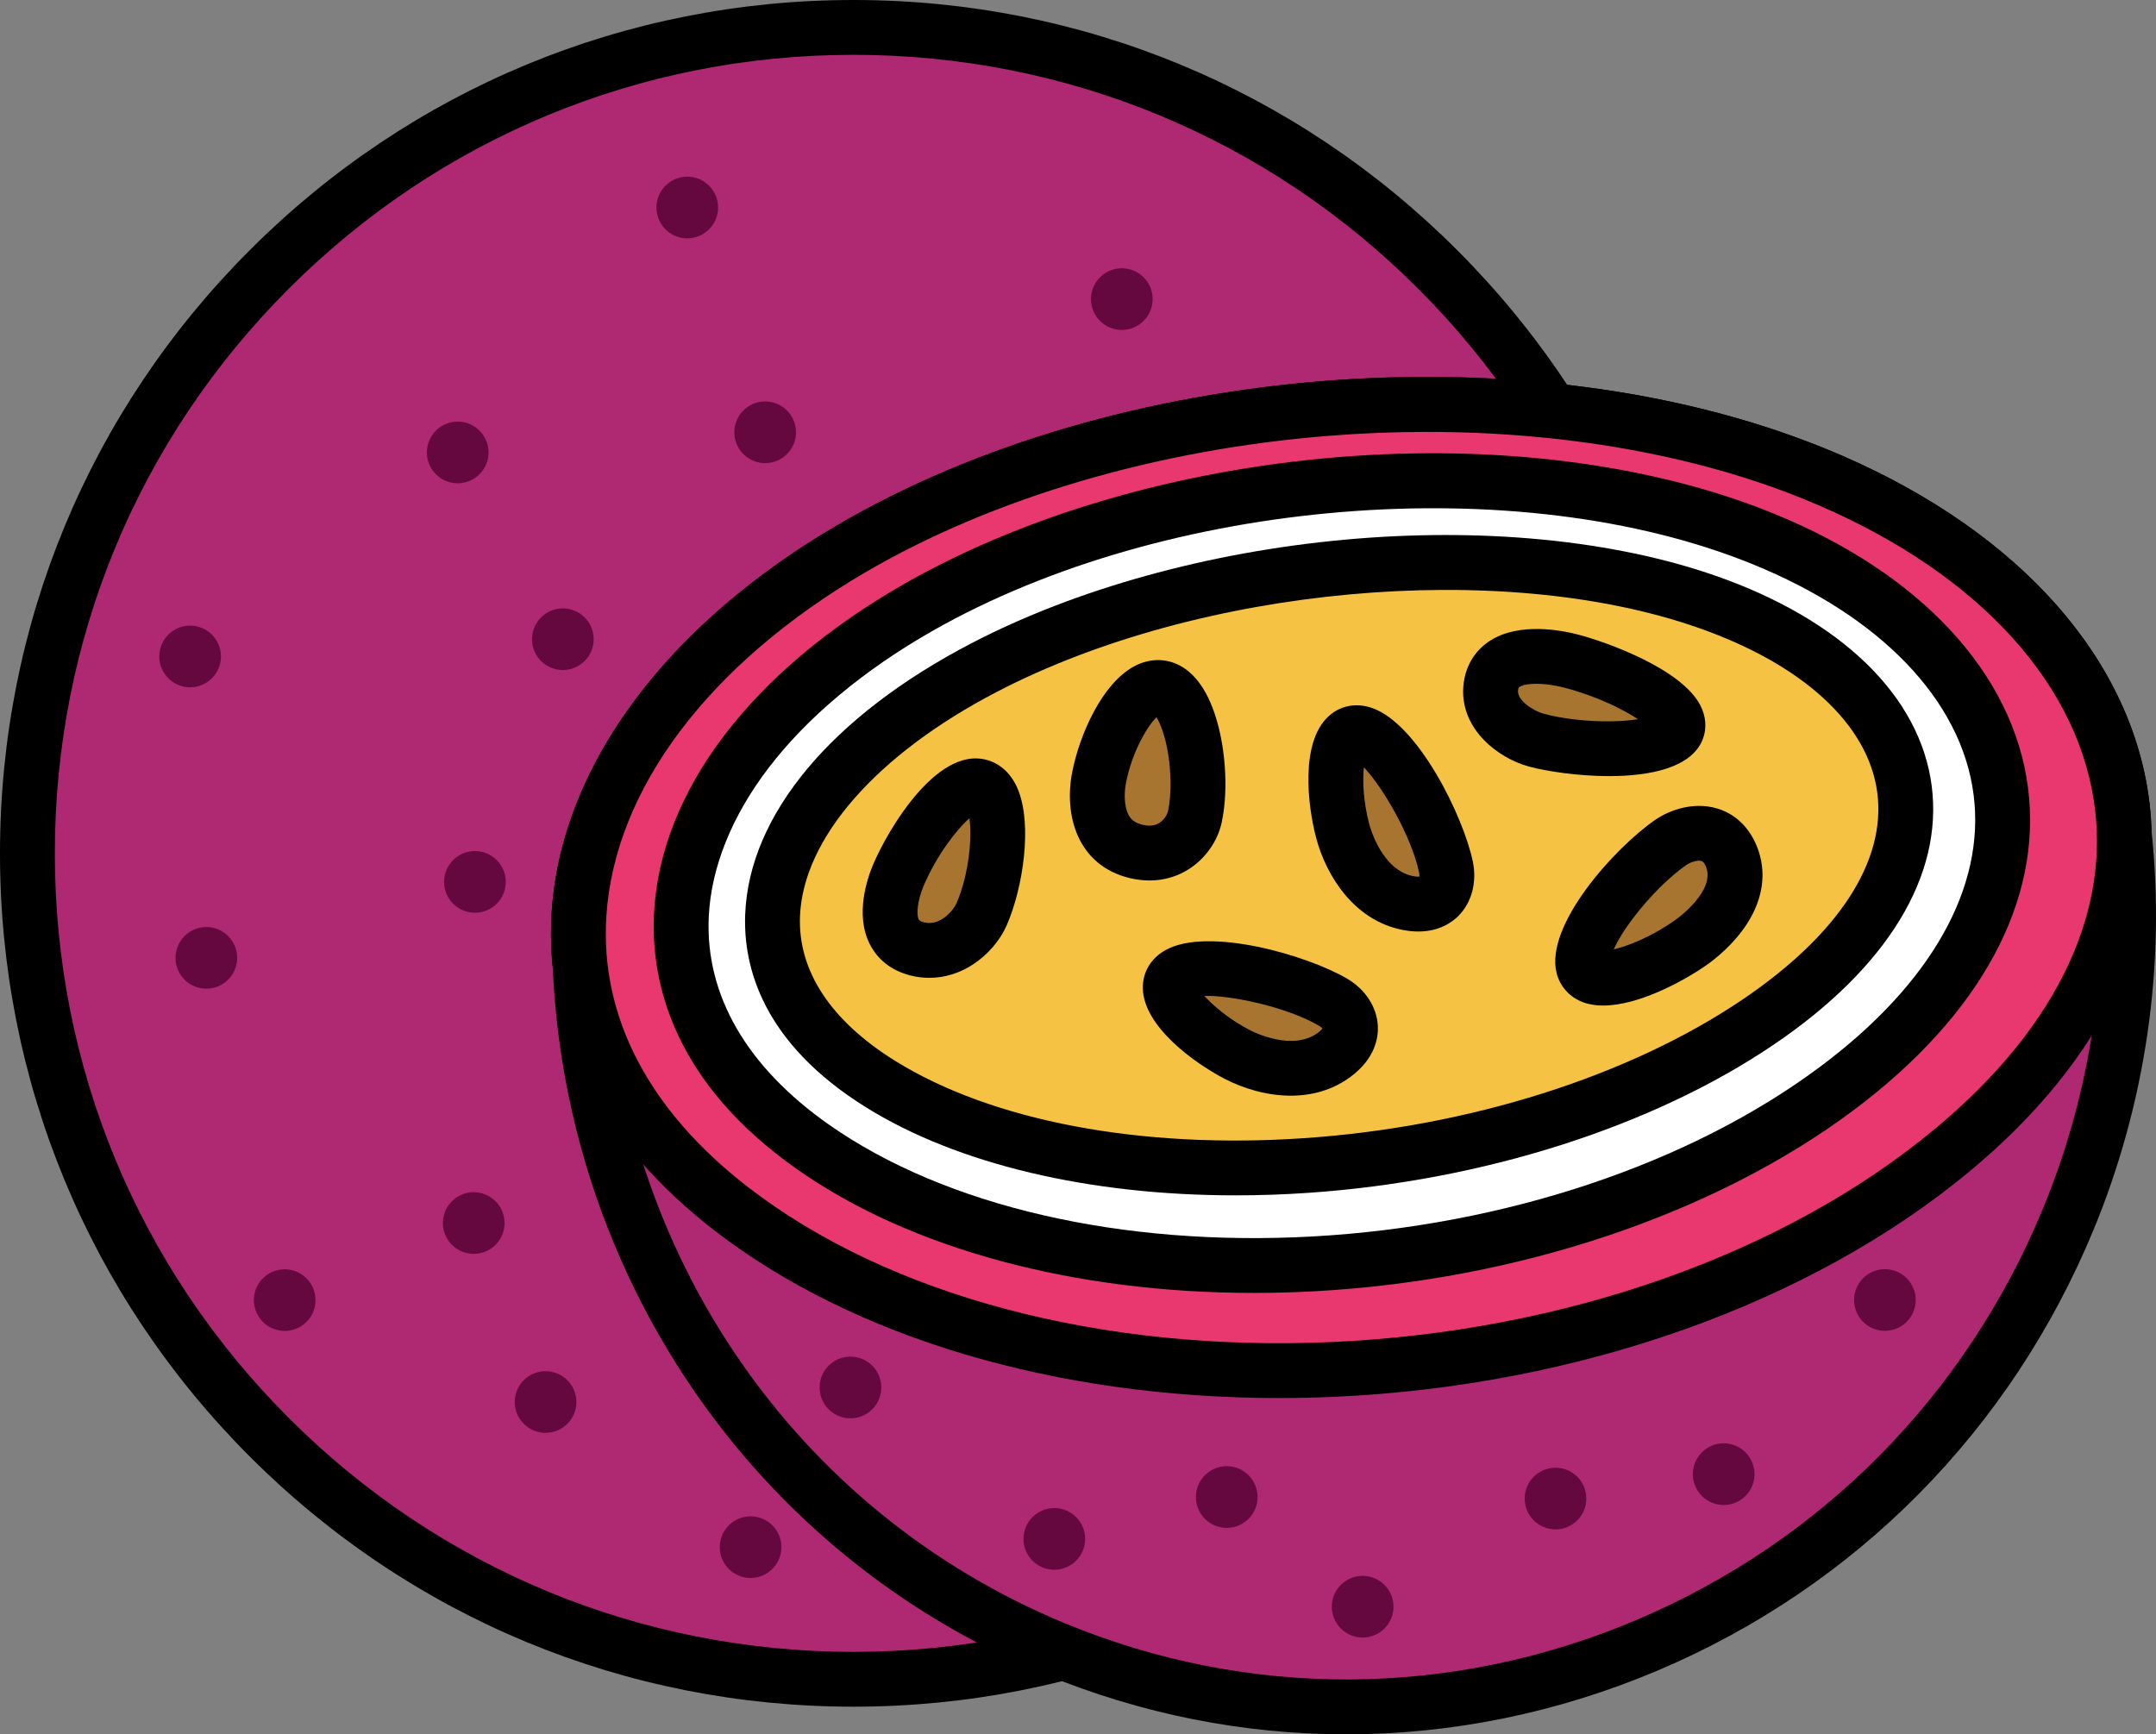
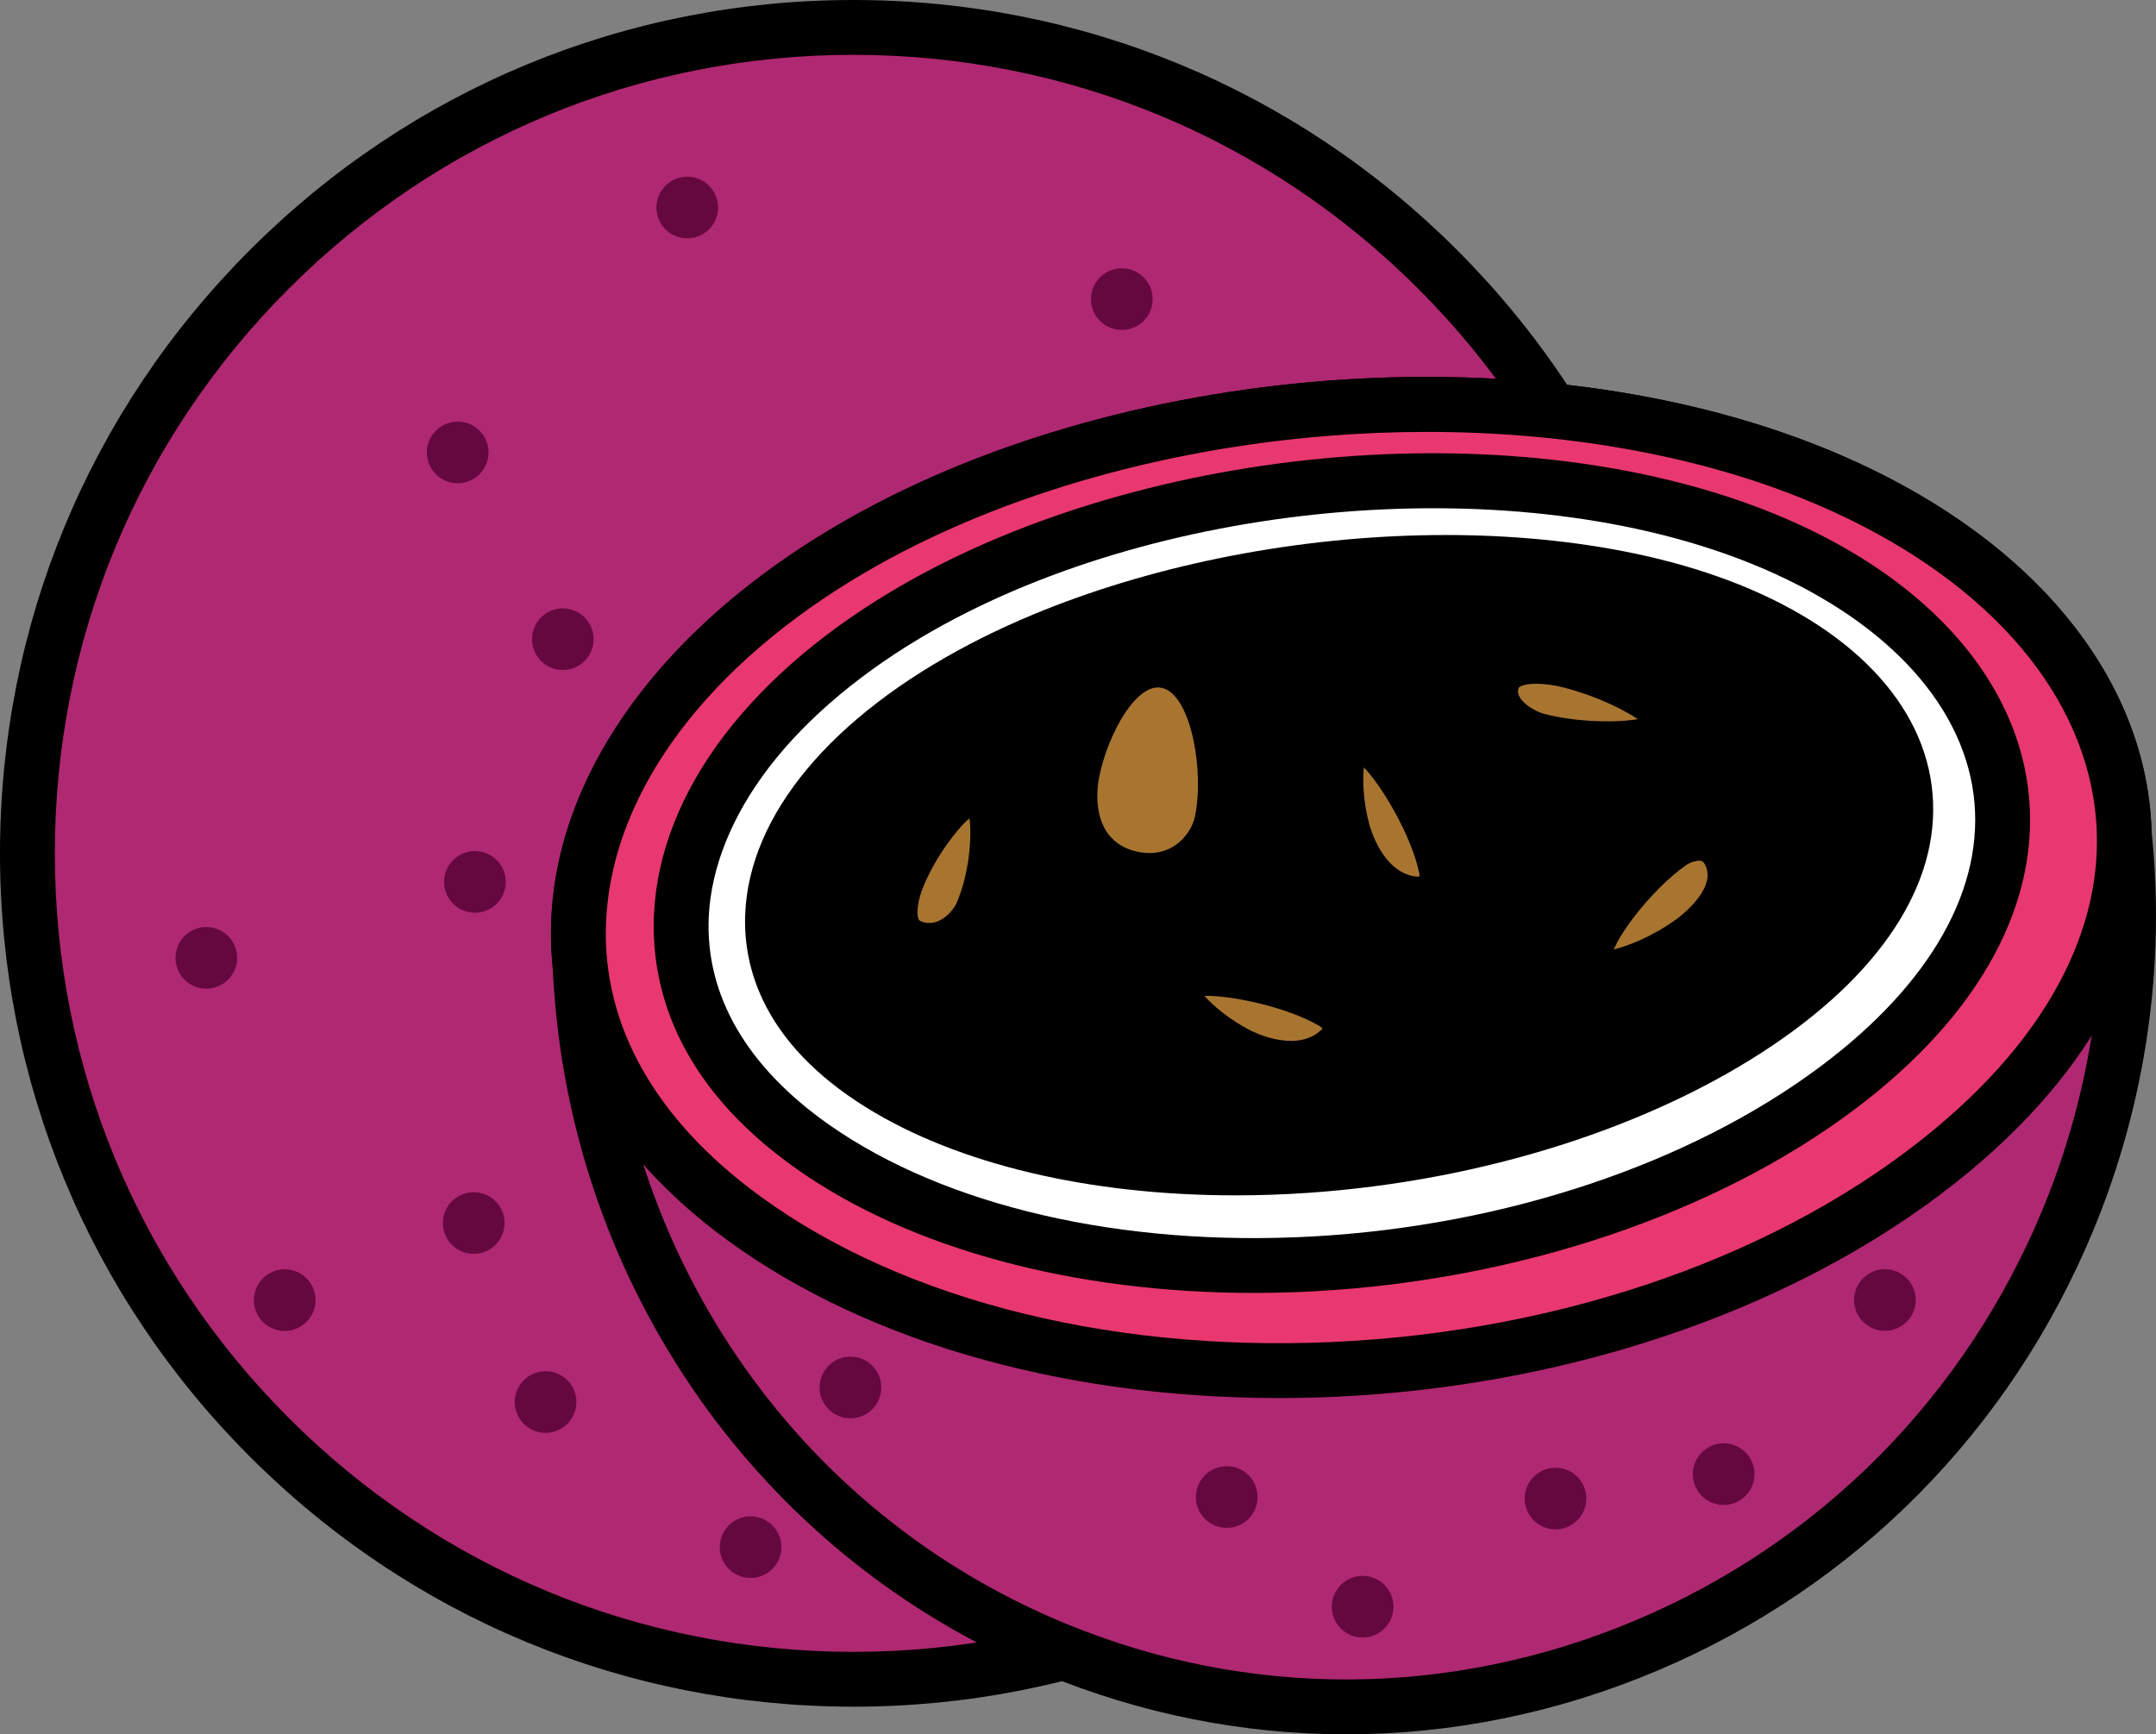
<svg xmlns="http://www.w3.org/2000/svg" id="_x35__x5F_Line_x5F_Color_x5F_Expand" viewBox="0 0 786.365 632.673">
  <rect x="0" y="0" width="786.365" height="632.673" fill="#808080" stroke="none" />
  <circle cx="311.293" cy="311.294" fill="#af2872" r="301.293" />
  <path d="m311.293 622.587c-83.149 0-161.322-32.38-220.117-91.176-58.796-58.795-91.176-136.968-91.176-220.117s32.38-161.322 91.176-220.118c58.795-58.796 136.968-91.176 220.117-91.176s161.322 32.38 220.118 91.176 91.176 136.969 91.176 220.118-32.38 161.322-91.176 220.117c-58.796 58.796-136.969 91.176-220.118 91.176zm0-602.587c-77.808 0-150.957 30.3-205.976 85.317-55.017 55.019-85.317 128.169-85.317 205.977 0 77.807 30.3 150.957 85.317 205.976 55.019 55.018 128.169 85.317 205.976 85.317 77.808 0 150.958-30.3 205.977-85.317 55.018-55.019 85.317-128.169 85.317-205.976 0-77.808-30.3-150.958-85.317-205.977-55.019-55.017-128.169-85.317-205.977-85.317z" />
  <g fill="#660840">
    <ellipse cx="250.596" cy="75.718" rx="11.248" ry="11.248" transform="matrix(.066 -.998 .998 .066 158.56 320.792)" />
-     <ellipse cx="278.991" cy="157.705" rx="11.248" ry="11.248" transform="matrix(.066 -.998 .998 .066 103.278 425.72)" />
-     <ellipse cx="69.284" cy="239.426" rx="11.248" ry="11.248" transform="matrix(.066 -.998 .998 .066 -174.18 292.813)" />
    <ellipse cx="166.869" cy="165.038" rx="11.248" ry="11.248" transform="matrix(.066 -.998 .998 .066 -8.787 320.691)" />
    <ellipse cx="409.051" cy="109.153" rx="11.248" ry="11.248" transform="matrix(.066 -.998 .998 .066 273.23 510.139)" />
    <ellipse cx="172.667" cy="446.084" rx="11.248" ry="11.248" transform="matrix(.066 -.998 .998 .066 -283.807 589.037)" />
    <ellipse cx="173.127" cy="321.669" rx="11.248" ry="11.248" transform="matrix(.066 -.998 .998 .066 -159.232 473.264)" />
    <ellipse cx="75.183" cy="349.353" rx="11.248" ry="11.248" transform="matrix(.066 -.998 .998 .066 -278.359 401.396)" />
    <ellipse cx="199.109" cy="511.259" rx="11.248" ry="11.248" transform="matrix(.165 -.986 .986 .165 -337.969 623.41)" />
    <ellipse cx="273.885" cy="564.163" rx="11.248" ry="11.248" transform="matrix(.165 -.986 .986 .165 -327.694 741.352)" />
    <ellipse cx="103.974" cy="474.127" rx="11.248" ry="11.248" transform="matrix(.165 -.986 .986 .165 -380.804 498.562)" />
    <ellipse cx="205.32" cy="233.051" rx="11.248" ry="11.248" transform="matrix(.165 -.986 .986 .165 -58.376 397.167)" />
  </g>
  <path d="m774.769 303.964c-1.416-53.483-42.827-102.693-113.258-131.243-104.676-42.432-253.126-29.878-351.077 27.508-67.89 39.773-104.626 96.799-98.866 151.553 4.43 107.031 68.663 206.45 172.955 249.601 143.843 59.515 309.398-10.542 369.779-156.478 19.141-46.264 25.409-94.6 20.467-140.941z" fill="#af2872" />
  <path d="m490.989 632.673c-37.408.001-74.752-7.346-110.29-22.05-52.223-21.606-96.613-57.73-128.374-104.465-30.855-45.404-48.396-98.529-50.736-153.649-6.062-59.142 32.715-119.27 103.79-160.908 101.734-59.603 253.087-71.442 359.889-28.147 73.117 29.64 117.752 81.895 119.486 139.843 5.171 49.11-2.161 99.388-21.212 145.433-30.214 73.023-86.658 130.084-158.935 160.669-36.658 15.511-75.171 23.273-113.618 23.274zm29.473-475.117c-11.973 0-24.063.481-36.212 1.455-62.521 5.015-122.454 22.717-168.762 49.846-64.231 37.631-99.362 90.67-93.976 141.88.021.21.037.421.046.633 2.132 51.505 18.491 101.143 47.309 143.548 29.56 43.496 70.874 77.115 119.479 97.226 67.075 27.753 141.111 27.339 208.468-1.164 67.407-28.524 120.056-81.759 148.248-149.896 17.827-43.088 24.661-90.136 19.764-136.057-.028-.265-.046-.53-.053-.796-1.322-49.915-41.329-95.612-107.019-122.241-39.53-16.026-87.289-24.434-137.292-24.434z" />
  <path d="m266.71 440.959c-93.088-71.966-63.546-177.885 43.724-240.73 97.952-57.386 246.402-69.94 351.078-27.508 120.907 49.012 156.347 158.905 50.605 246.788-119.36 99.2-334.608 107.109-445.407 21.45z" fill="#e8386f" />
  <path d="m466.477 509.996c-80.92.001-155.099-21.868-205.883-61.125-41.656-32.203-62.192-72.316-59.389-116.002 3.399-52.984 41.369-104.474 104.174-141.268 101.734-59.604 253.087-71.441 359.889-28.147 66.933 27.133 110.003 72.823 118.165 125.357 7.492 48.217-15.564 97.364-64.925 138.388-58.2 48.371-142.71 78.385-231.861 82.348-6.761.3-13.493.449-20.17.449zm53.984-352.44c-11.972 0-24.062.481-36.211 1.456-62.521 5.014-122.454 22.716-168.762 49.846-56.977 33.381-91.357 79.048-94.324 125.292-2.358 36.749 15.506 70.947 51.662 98.899 51.29 39.651 128.904 60.26 212.933 56.518 84.879-3.772 165.054-32.11 219.966-77.748 22.787-18.939 39.275-39.333 49.005-60.615 8.992-19.671 12-39.63 8.94-59.321-7.057-45.413-45.661-85.468-105.916-109.893-39.53-16.025-87.289-24.434-137.293-24.434z" />
  <path d="m296.784 418.571c-80.241-56.204-55.926-143.418 38.395-197.124 87.435-49.785 218.844-61.088 307.786-24.919 100.216 40.754 121.094 130.23 27.008 200.524-103.542 77.361-280.964 86.117-373.189 21.519z" fill="#fff" />
  <path d="m457.322 471.648c-65.297 0-124.979-15.961-166.275-44.887-45.514-31.88-53.678-68.314-52.512-93.265 2.092-44.742 35.514-88.75 91.695-120.739 43.682-24.871 99.6-41.196 157.455-45.968 58.274-4.806 114.76 2.466 159.047 20.476 53.706 21.84 87.584 58.325 92.948 100.099 5.296 41.242-17.334 83.043-63.722 117.7-50.66 37.851-122.2 61.895-196.275 65.967-7.51.413-14.975.617-22.361.617zm-154.801-61.267c42.366 29.676 106.537 44.496 176.064 40.681 70.241-3.862 137.818-26.467 185.402-62.019 40.355-30.151 60.192-65.356 55.855-99.131-4.42-34.415-33.813-65.075-80.645-84.119-85.246-34.668-213.816-24.199-299.072 24.346-25.021 14.246-45.69 31.52-59.776 49.955-13.447 17.599-20.998 36.388-21.837 54.337-1.334 28.586 13.884 54.848 44.009 75.95z" />
  <path d="m321.163 395.46c-67.337-41.912-44.256-109.273 37.816-151.955 75.968-39.508 188.487-50.234 263.623-23.975 84.69 29.598 100.631 97.827 18.666 153.309-90.379 61.177-242.646 70.833-320.105 22.621z" fill="#f5c244" />
-   <path d="m450.659 436.056c-53.269 0-101.383-11.318-134.78-32.105-37.772-23.511-44.82-51.269-44.081-70.415 1.401-36.294 31.496-72.343 82.566-98.902 37.994-19.759 86.229-33.16 135.819-37.735 49.981-4.612 98.181.075 135.717 13.192 45.734 15.983 74.4 43.87 78.648 76.51 4.279 32.88-16.203 66.448-57.675 94.521-44.302 29.988-106.2 49.68-169.822 54.027-8.903.607-17.72.907-26.392.907zm-124.212-49.086c35.35 22.003 89.749 32.288 149.241 28.224 60.203-4.113 118.511-22.569 159.975-50.636 34.885-23.614 52.306-50.383 49.053-75.377-3.236-24.867-27.078-46.812-65.413-60.21-71.842-25.108-181.773-15.046-255.71 23.406-43.865 22.812-70.71 53.44-71.81 81.931-.766 19.859 11.22 38.07 34.664 52.662z" />
+   <path d="m450.659 436.056c-53.269 0-101.383-11.318-134.78-32.105-37.772-23.511-44.82-51.269-44.081-70.415 1.401-36.294 31.496-72.343 82.566-98.902 37.994-19.759 86.229-33.16 135.819-37.735 49.981-4.612 98.181.075 135.717 13.192 45.734 15.983 74.4 43.87 78.648 76.51 4.279 32.88-16.203 66.448-57.675 94.521-44.302 29.988-106.2 49.68-169.822 54.027-8.903.607-17.72.907-26.392.907zm-124.212-49.086z" />
  <path d="m429.967 355.33c10.206-5.707 41.916 1.807 56.366 10.34 5.836 3.447 10.367 11.686.267 19.143-12.35 9.118-28.568 3.379-35.431-.201-15.112-7.883-31.305-23.632-21.202-29.282z" fill="#a87531" />
  <path d="m470.807 399.696c-8.746 0-17.374-2.626-24.262-6.217-10.944-5.71-29.517-19.085-29.719-33.006-.084-5.833 2.926-10.89 8.26-13.872h.001c15.493-8.66 51.749 1.848 66.331 10.458 6.617 3.908 10.778 10.346 11.13 17.219.206 4.026-.819 11.795-10.009 18.579-6.647 4.909-14.233 6.839-21.732 6.839zm-31.534-36.405c3.141 3.534 8.979 8.521 16.52 12.455 1.574.822 15.651 7.827 24.867 1.021.929-.687 1.438-1.22 1.706-1.556-.237-.28-.62-.637-1.119-.932-11.77-6.95-32.288-11.254-41.974-10.988z" />
  <path d="m424.719 251.211c9.926 3.69 14.532 30.572 11.093 46.717-1.429 6.712-8.864 15.685-21.477 12.651-15.303-3.681-14.891-19.766-13.433-27.093 3.119-15.665 14.083-35.894 23.817-32.275z" fill="#a87531" />
-   <path d="m419.28 321.192c-2.375 0-4.811-.296-7.283-.891-18.864-4.538-24.091-22.741-20.901-38.767 2.789-14.015 10.94-31.974 22.248-38.287 4.81-2.686 10.084-3.188 14.859-1.41h.001c10.155 3.775 14.77 16.209 16.854 25.975 2.316 10.86 2.517 22.897.535 32.199-1.462 6.864-5.98 13.26-12.088 17.109-4.285 2.702-9.112 4.072-14.225 4.072zm2.537-59.534c-3.301 3.136-8.874 12.563-11.106 23.779-.546 2.744-.78 6.831.197 10.075.914 3.03 2.585 4.578 5.767 5.344 2.497.602 4.515.388 6.166-.654 1.918-1.209 2.959-3.268 3.191-4.356 1.274-5.985 1.205-14.44-.181-22.066-1.129-6.218-2.827-10.18-4.034-12.122z" />
  <path d="m358.007 287.113c8.724 3.639 7.027 30.332.025 46.385-2.911 6.674-12.129 15.612-23.595 12.629-13.911-3.618-9.838-19.603-6.758-26.887 6.584-15.572 21.772-35.695 30.328-32.127z" fill="#a87531" />
  <path d="m338.94 356.707c-2.346 0-4.699-.298-7.021-.902-8.599-2.236-12.782-7.528-14.776-11.573-5.291-10.728-.836-23.774 1.325-28.887 5.181-12.251 24.265-45.428 43.388-37.461 2.938 1.226 6.976 4.012 9.513 10.324 5.133 12.769 1.831 35.525-4.171 49.288-2.423 5.555-6.893 10.765-12.263 14.294-4.941 3.248-10.447 4.917-15.995 4.917zm14.638-58.193c-4.717 4.054-12.13 13.84-16.688 24.62-2.269 5.365-2.702 10.443-1.811 12.251.098.198.326.661 1.875 1.064 6.084 1.579 10.859-4.54 11.911-6.949 4.654-10.667 5.706-24.371 4.713-30.986zm.579-2.171" />
  <path d="m497.069 267.685c11.093 3.699 26.899 32.197 30.326 48.625 1.384 6.635-1.654 15.533-13.969 13.092-15.059-2.986-21.74-18.839-23.718-26.323-4.353-16.478-3.62-39.056 7.361-35.394z" fill="#a87531" />
  <path d="m517.297 339.809c-1.775 0-3.711-.181-5.815-.599-17.561-3.481-27.756-19.627-31.441-33.576-3.152-11.934-5.777-34.669 4.376-44.196 4.255-3.99 10.024-5.171 15.816-3.238 16.84 5.615 33.495 39.494 36.951 56.07 1.57 7.521-.384 14.931-5.226 19.822-2.305 2.327-6.982 5.717-14.661 5.717zm-19.843-59.883c-.497 4.701-.25 12.377 1.922 20.6.454 1.716 4.757 16.839 15.995 19.066 1.132.226 1.867.243 2.3.213.047-.362.053-.885-.065-1.451-2.792-13.386-13.428-31.458-20.152-38.428z" />
  <path d="m577.436 352.48c-2.501-10.001 16.835-34.703 31.89-45.126 6.258-4.333 17.69-6.197 22.216 5.192 5.491 13.818-7.836 26.345-14.612 31.149-14.485 10.267-37.041 18.593-39.494 8.785z" fill="#a87531" />
  <path d="m584.735 366.818c-2.606 0-5.067-.362-7.295-1.188-4.919-1.821-8.456-5.73-9.705-10.726-4.327-17.305 21.07-45.508 35.898-55.773 5.373-3.72 14.173-6.774 22.755-4.177 6.54 1.977 11.671 6.912 14.446 13.897 3.6 9.058 2.363 18.753-3.574 28.036-4.913 7.681-11.81 13.023-14.546 14.963-8.166 5.791-24.872 14.966-37.979 14.968zm34.957-52.836c-1.377 0-3.267.619-4.674 1.593-6.024 4.171-13.348 11.458-19.112 19.018-3.87 5.075-6.104 9.009-7.335 11.729 5.084-1.189 13.603-4.425 22.577-10.785.597-.424 14.604-10.484 11.101-19.298-.741-1.865-1.423-2.071-1.647-2.139-.262-.079-.571-.118-.91-.118z" />
  <path d="m611.737 266.031c-3.128 8.252-32.878 8.978-51.387 3.97-7.695-2.082-18.552-9.714-16.435-20.407 2.568-12.973 20.7-10.624 29.089-8.441 17.932 4.67 41.8 16.785 38.733 24.878z" fill="#a87531" />
  <path d="m586.886 283.121c-11.62 0-23.108-1.833-29.148-3.468-6.087-1.646-12.083-5.164-16.45-9.651-6.22-6.39-8.771-14.326-7.183-22.349 1.189-6.009 4.497-10.865 9.564-14.045 10.6-6.649 25.806-3.706 31.854-2.133 10.059 2.619 37.686 12.365 44.642 25.829 2.073 4.014 2.401 8.371.923 12.271v.001c-3.977 10.487-19.198 13.545-34.202 13.545zm24.85-17.09h.01zm-51.428-16.593c-2.657 0-4.822.368-6.009 1.112-.279.176-.434.272-.575.987-.768 3.876 5.7 7.854 9.237 8.811 6.991 1.893 16.276 2.935 24.855 2.784 4.009-.069 7.179-.384 9.604-.778-5.536-3.635-15.146-8.452-26.937-11.522-3.552-.926-7.177-1.394-10.175-1.394z" />
  <ellipse cx="447.199" cy="546.301" fill="#660840" rx="11.248" ry="11.248" transform="matrix(.094 -.996 .996 .094 -138.72 940.167)" />
  <ellipse cx="309.968" cy="506.275" fill="#660840" rx="11.248" ry="11.248" transform="matrix(.094 -.996 .996 .094 -223.203 767.28)" />
-   <ellipse cx="384.302" cy="561.549" fill="#660840" rx="11.248" ry="11.248" transform="matrix(.094 -.996 .996 .094 -210.886 891.363)" />
  <ellipse cx="496.755" cy="586.327" fill="#660840" rx="11.248" ry="11.248" transform="matrix(.094 -.996 .996 .094 -133.671 1025.767)" />
  <ellipse cx="628.453" cy="538.033" fill="#660840" rx="11.248" ry="11.248" transform="matrix(.094 -.996 .996 .094 33.727 1113.128)" />
  <ellipse cx="687.354" cy="473.874" fill="#660840" rx="11.248" ry="11.248" transform="matrix(.193 -.981 .981 .193 89.953 1057.074)" />
  <ellipse cx="567.277" cy="546.301" fill="#660840" rx="11.248" ry="11.248" transform="matrix(.193 -.981 .981 .193 -78.066 997.722)" />
  <g />
  <g />
  <g />
  <g />
  <g />
  <g />
  <g />
  <g />
  <g />
  <g />
  <g />
  <g />
  <g />
  <g />
  <g />
</svg>